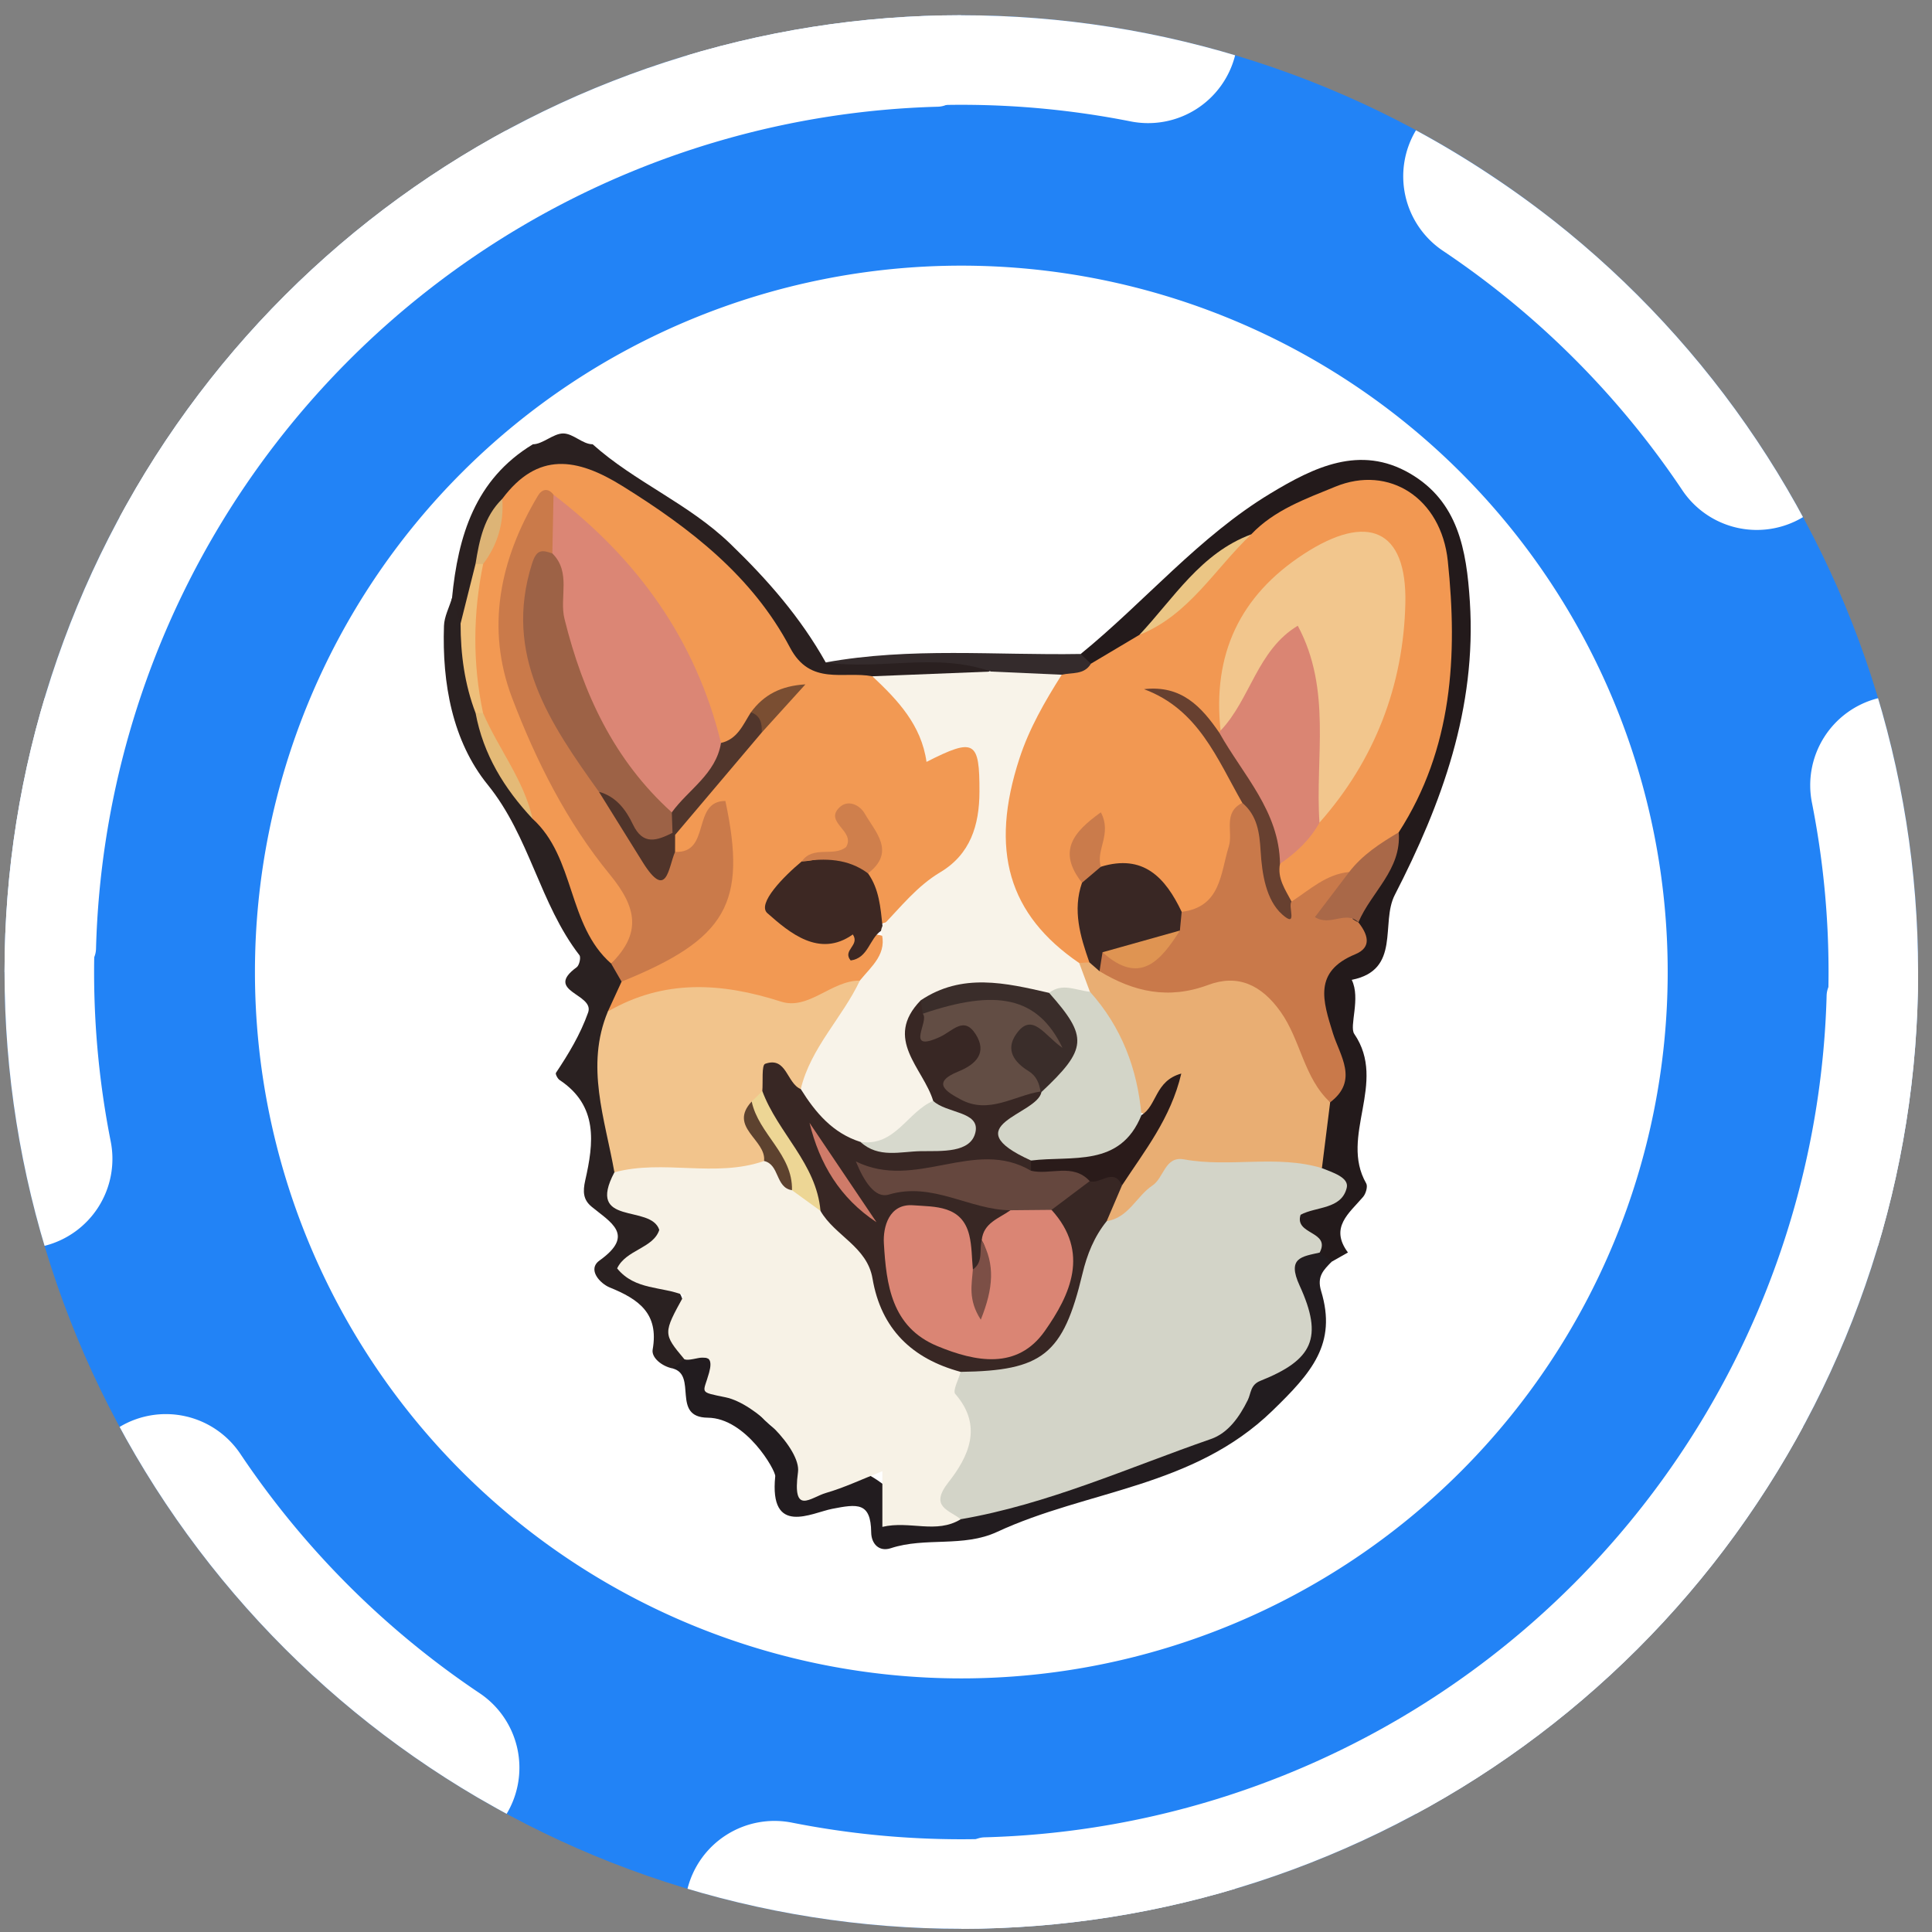
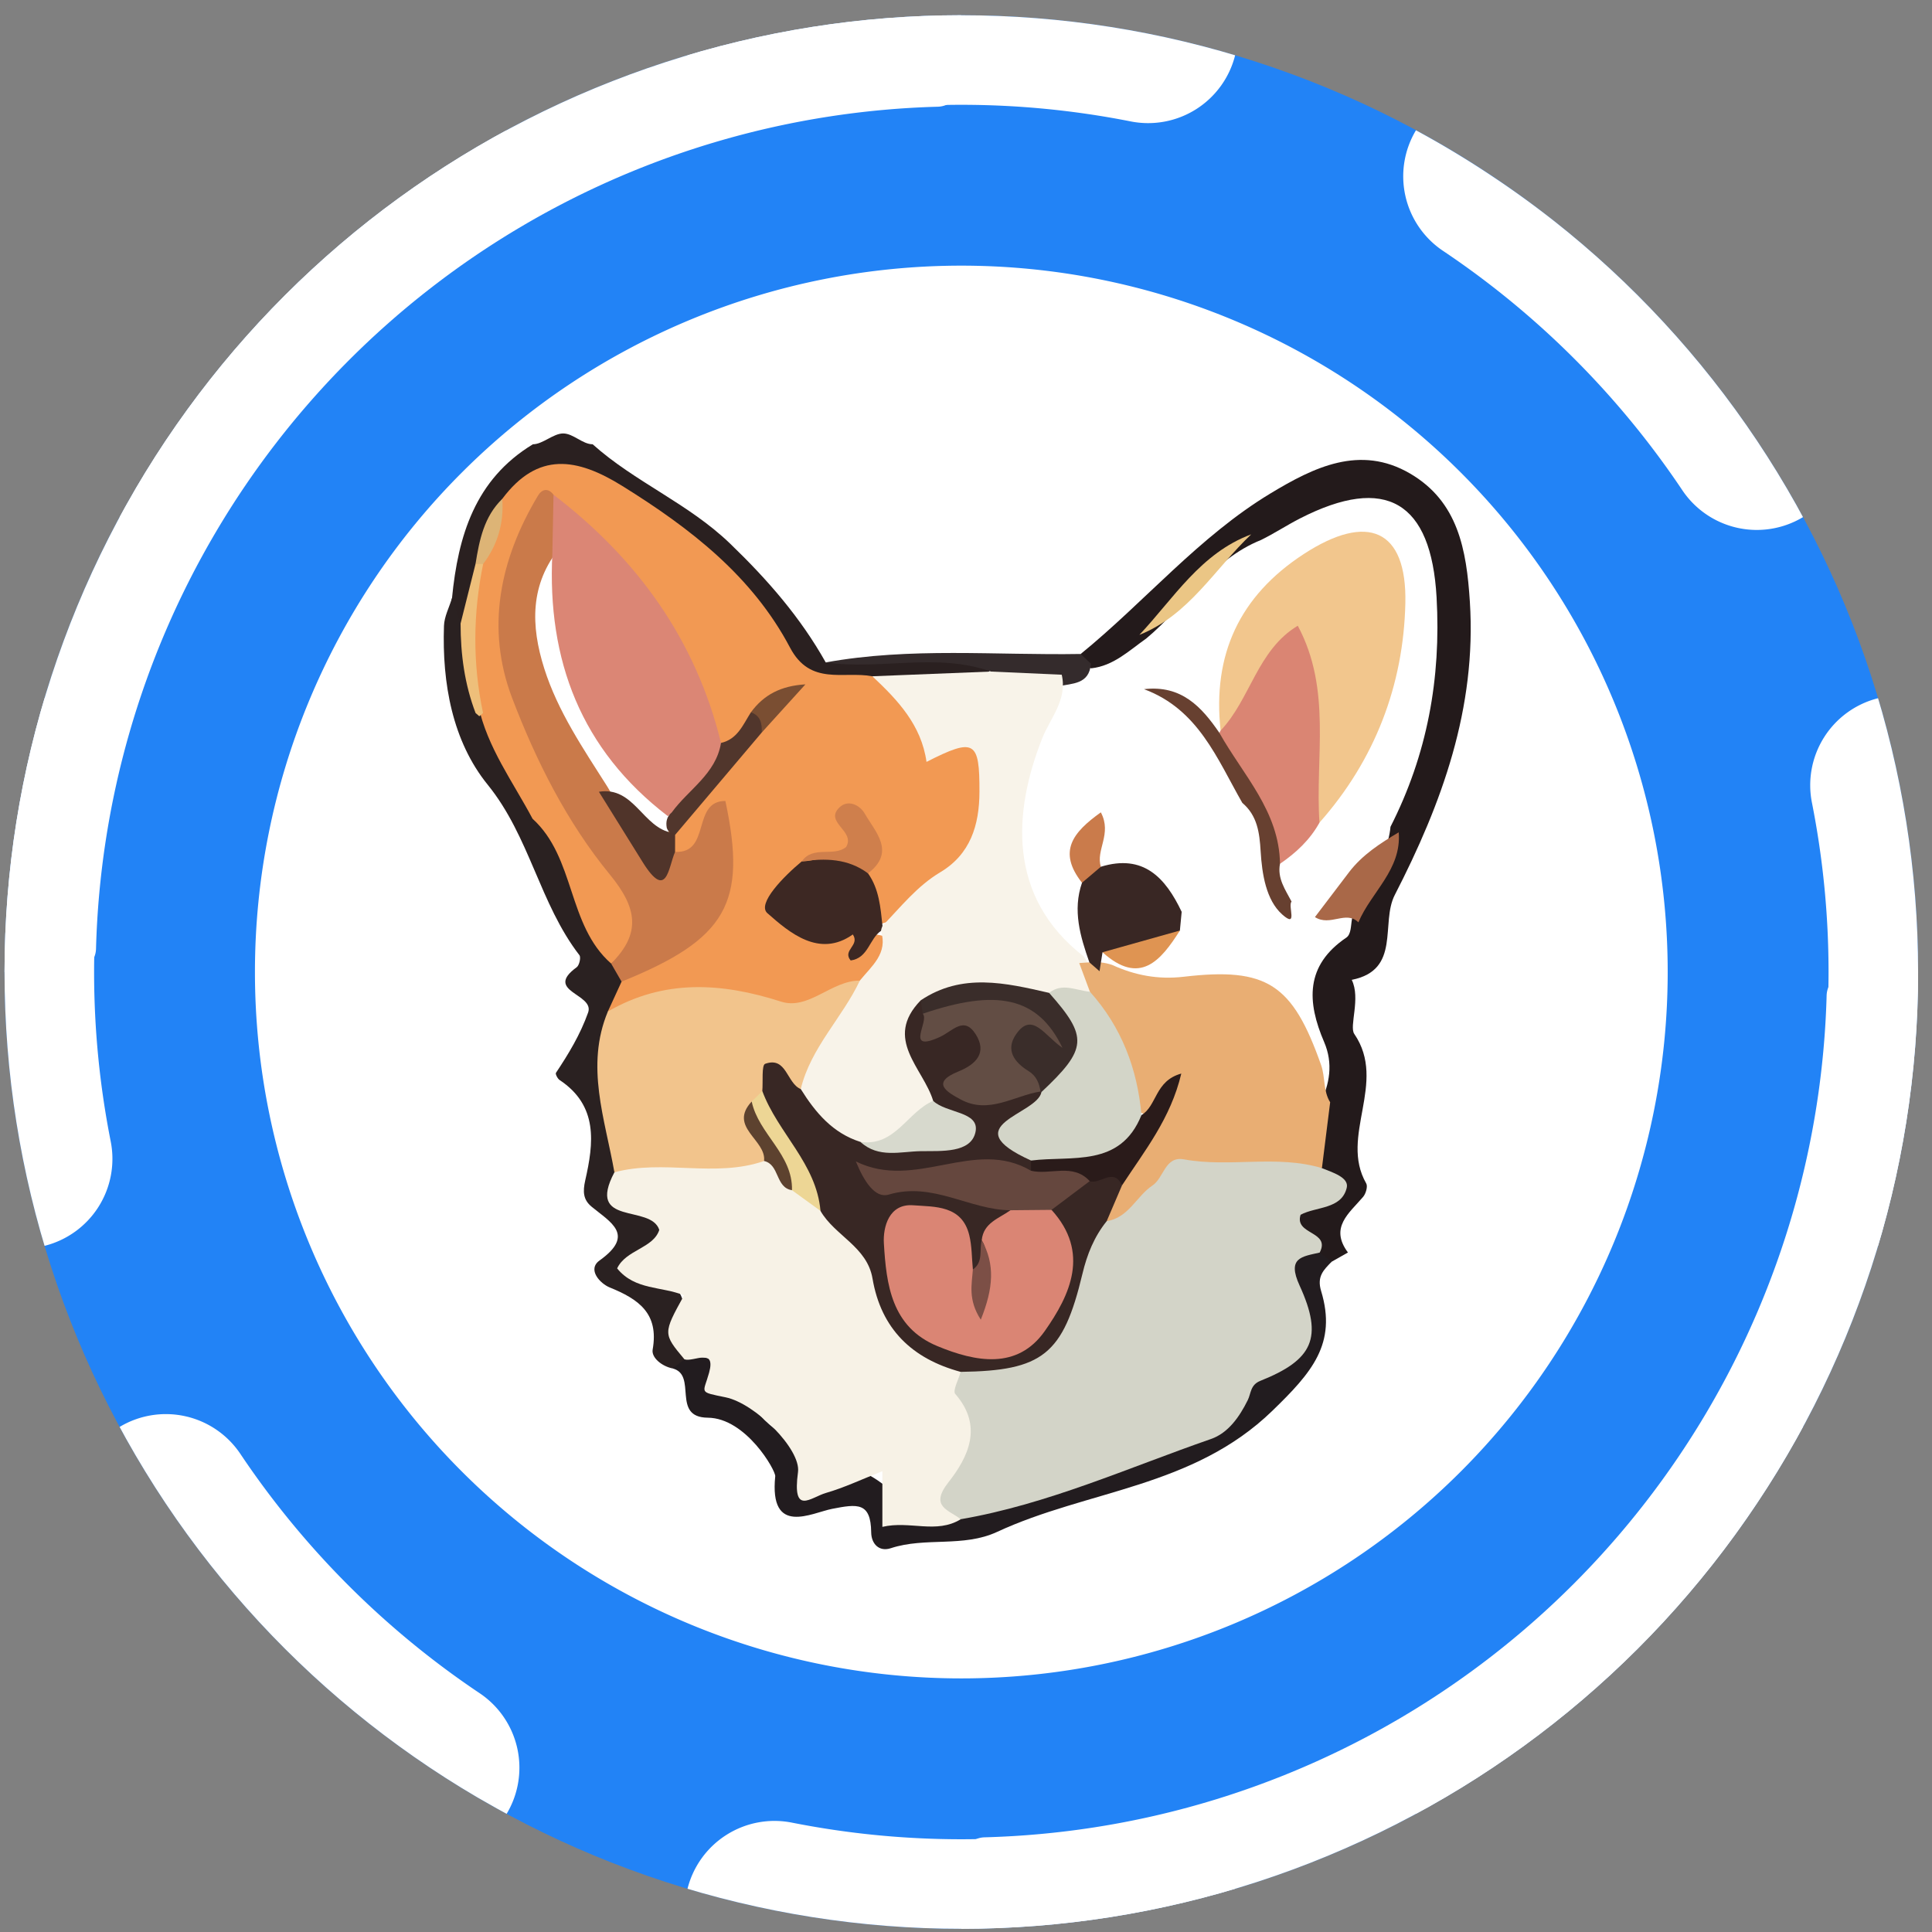
<svg xmlns="http://www.w3.org/2000/svg" viewBox="0 0 187 187">
  <rect x="0" y="0" width="187" height="187" fill="#808080" stroke="none" />
  <defs>
    <clipPath id="a">
      <path d="M0 32a32 32 0 1 1 64 0 32 32 0 0 1-64 0Z" fill="#fff" />
    </clipPath>
  </defs>
  <g clip-path="url(#a)" transform="matrix(2.894, 0, 0, 2.894, 0.439, 1.475)" style="">
    <path d="M32 64a32 32 0 1 0 0-64 32 32 0 0 0 0 64Z" fill="#2283F6" />
    <path d="M54.78 32a22.78 22.78 0 1 1-45.56 0 22.78 22.78 0 0 1 45.56 0Z" fill="#fff" stroke="#fff" stroke-width="1.69" />
    <path d="M64.11 32c.44 0 .8.35.78.79a32.9 32.9 0 0 1-32.1 32.1.77.77 0 0 1-.79-.78v-2.37a.8.8 0 0 1 .79-.8A28.95 28.95 0 0 0 60.94 32.8a.8.8 0 0 1 .8-.79h2.37ZM32-.11a.77.77 0 0 0-.79-.78 32.9 32.9 0 0 0-32.1 32.1c-.01.44.34.79.78.79h2.37a.8.8 0 0 0 .8-.79A28.95 28.95 0 0 1 31.2 3.06a.8.8 0 0 0 .79-.8V-.1Z" fill="#fff" />
    <path fill-rule="evenodd" clip-rule="evenodd" d="M63.07 39.7A31.8 31.8 0 0 0 64 32a32.16 32.16 0 0 0-1.33-9.16 3 3 0 0 0-2.22 3.5 29.15 29.15 0 0 1 0 11.32 3 3 0 0 0 2.22 3.5l.4-1.45Zm-2.91 7.51a3 3 0 0 0-4.04.9 29.18 29.18 0 0 1-8 8 3 3 0 0 0-.9 4.05A31.9 31.9 0 0 0 58.6 49.78a32 32 0 0 0 1.55-2.57Zm-19 15.46a3 3 0 0 0-3.5-2.22 29.15 29.15 0 0 1-11.32 0 3 3 0 0 0-3.5 2.22A31.8 31.8 0 0 0 32 64a32.16 32.16 0 0 0 9.16-1.33Zm-24.37-2.51a3 3 0 0 0-.9-4.04 29.18 29.18 0 0 1-8-8 3 3 0 0 0-4.05-.9 31.93 31.93 0 0 0 11.65 12.2l1.3.74Zm-15.46-19a3 3 0 0 0 2.22-3.5 29.16 29.16 0 0 1 0-11.32 3 3 0 0 0-2.22-3.5A31.75 31.75 0 0 0 0 32a32.16 32.16 0 0 0 1.33 9.16Zm2.51-24.37a3 3 0 0 0 4.04-.9 29.18 29.18 0 0 1 8-8 3 3 0 0 0 .9-4.05 31.93 31.93 0 0 0-12.2 11.65l-.74 1.3Zm19-15.46a3 3 0 0 0 3.5 2.22 29.16 29.16 0 0 1 11.32 0 3 3 0 0 0 3.5-2.22A31.75 31.75 0 0 0 32 0a32.16 32.16 0 0 0-9.16 1.33Zm24.37 2.51a3 3 0 0 0 .9 4.04 29.18 29.18 0 0 1 8 8 3 3 0 0 0 4.05.9A31.9 31.9 0 0 0 49.78 5.4a31.98 31.98 0 0 0-2.57-1.55Z" fill="#fff" />
  </g>
  <g transform="matrix(0.964, 0, 0, 0.964, 19.467, 12.476)" style="">
    <path fill-rule="evenodd" clip-rule="evenodd" fill="#2A2020" d="M 39.312 31.666 C 43.555 35.469 48.919 37.593 53.132 41.657 C 56.907 45.298 60.183 49.06 62.715 53.569 C 68.315 53.264 73.937 52.256 79.464 54.113 C 76.369 57.636 72.287 55.612 68.65 56.046 C 62.958 56.57 59.248 54.169 55.849 49.398 C 52.042 44.056 46.97 39.609 40.894 36.502 C 37.089 34.556 33.97 34.479 31.261 38.075 C 29.399 39.797 28.839 42.075 28.545 44.47 C 28.037 46.458 28.108 48.732 25.882 49.868 C 24.398 49.263 24.997 48.136 25.19 47.111 C 25.801 40.86 27.504 35.184 33.312 31.666 C 34.292 31.666 35.365 30.579 36.345 30.579 C 37.366 30.578 38.292 31.666 39.312 31.666 Z" />
    <path fill-rule="evenodd" clip-rule="evenodd" fill="#231A1B" d="M 88.315 52.72 C 94.77 47.462 100.175 40.943 107.378 36.595 C 111.709 33.98 116.362 31.678 121.375 34.598 C 126.201 37.409 127.053 42.243 127.388 47.469 C 128.073 58.163 124.576 67.727 119.848 76.92 C 118.394 79.748 120.509 84.45 115.528 85.441 C 116.446 87.295 115.255 90.097 115.78 90.864 C 119.146 95.784 114.252 101.13 116.982 105.88 C 117.156 106.183 116.944 106.909 116.669 107.232 C 115.274 108.873 113.273 110.296 115.147 112.816 C 114.601 113.125 114.055 113.433 113.509 113.744 C 112.7 114.34 112.302 113.719 111.863 113.199 C 110.574 111.211 108.357 109.289 111.869 107.211 C 113.379 106.318 112.033 105.225 111.662 104.242 C 111.081 102.049 111.999 100.017 112.331 97.922 C 113.325 95.902 113.678 93.828 112.757 91.684 C 111.028 87.659 110.838 84.005 114.984 81.199 C 115.479 80.864 115.432 79.981 115.554 79.324 C 116.358 76.035 119.105 73.567 119.418 70.074 C 123.11 62.824 124.506 55.188 124.047 47.035 C 123.506 37.452 118.98 34.689 110.329 39.115 C 109.003 39.794 107.757 40.616 106.423 41.274 C 101.456 43.263 98.786 47.94 94.885 51.176 C 93.166 52.383 91.617 53.911 89.378 54.161 C 88.622 53.979 88.073 53.64 88.315 52.72 Z" />
    <path fill-rule="evenodd" clip-rule="evenodd" fill="#2A2121" d="M 25.191 47.111 C 25.477 47.962 25.764 48.811 26.051 49.662 C 28.599 51.8 27.132 55.124 28.423 57.63 C 29.212 61.921 31.43 65.484 34.138 68.792 C 36.315 71.319 38.427 73.988 38.525 77.45 C 38.606 80.29 41.623 80.753 42.343 82.95 C 42.707 83.834 42.971 84.74 42.985 85.705 C 42.919 86.922 42.452 88.016 41.959 89.102 C 39.608 92.163 41.666 95.399 41.614 98.549 C 41.582 100.5 42.445 102.371 42.324 104.354 C 42.204 105.717 42.263 107.153 43.663 107.762 C 47.791 109.563 47.267 111.756 43.463 114.561 C 49.919 115.2 48.426 119.555 48.693 123.055 C 48.605 123.879 48.094 124.289 47.332 124.455 C 46.251 124.238 45.194 123.365 45.337 122.559 C 45.983 118.911 43.904 117.495 41.024 116.325 C 40.073 115.94 38.732 114.526 40.011 113.612 C 43.628 111.028 41.079 109.772 39.196 108.208 C 38.364 107.519 38.31 106.708 38.567 105.573 C 39.417 101.835 39.887 98.081 35.992 95.497 C 35.788 95.36 35.55 94.892 35.627 94.776 C 36.903 92.862 38.071 90.926 38.856 88.722 C 39.53 86.829 34.36 86.614 37.708 84.174 C 37.972 83.983 38.152 83.183 37.984 82.965 C 33.982 77.783 33.004 71.07 28.775 65.85 C 25.232 61.477 24.186 55.666 24.383 49.896 C 24.416 48.959 24.91 48.039 25.191 47.111 Z" />
    <path fill-rule="evenodd" clip-rule="evenodd" fill="#221C1F" d="M 47.333 124.455 C 47.732 124.15 48.131 123.846 48.529 123.543 C 52.621 122.398 54.184 126.18 55.459 128.264 C 57.192 131.098 60.78 131.836 61.797 135.035 C 66.913 132.722 69.289 137.723 72.998 139.172 C 74.061 139.586 75.263 138.803 76.409 138.615 C 84.26 137.144 91.356 133.373 99 131.217 C 103.354 129.99 105.247 125.156 108.981 122.666 C 110.714 121.51 109.898 118.682 109.399 116.545 C 108.842 114.164 108.822 112.096 112.307 112.824 C 112.707 113.131 113.107 113.437 113.507 113.744 C 112.72 114.562 112.004 115.201 112.454 116.683 C 114.062 121.982 111.51 124.876 107.557 128.71 C 99.589 136.439 89.012 136.651 79.922 140.868 C 76.507 142.452 72.724 141.364 69.246 142.507 C 68.071 142.894 67.292 142.066 67.279 140.917 C 67.243 137.86 65.889 138.063 63.369 138.552 C 61.31 138.95 57.029 141.347 57.644 135.282 C 57.702 134.714 54.713 129.438 50.873 129.403 C 47.164 129.369 49.876 125.102 47.333 124.455 Z" />
    <path fill-rule="evenodd" clip-rule="evenodd" fill="#342B2C" d="M 88.315 52.72 C 88.657 53.045 89 53.37 89.341 53.696 C 89.174 55.804 87.453 55.657 86.048 55.975 C 83.696 55.948 81.19 56.604 79.297 54.487 C 73.86 52.548 68.215 54.365 62.714 53.568 C 71.207 52.026 79.777 52.867 88.315 52.72 Z" />
    <path fill-rule="evenodd" clip-rule="evenodd" fill="#F29953" d="M 40.837 88.619 C 41.296 87.62 41.755 86.62 42.215 85.621 C 43.237 84.302 44.339 82.919 45.856 82.313 C 51.678 79.989 53.069 75.579 51.89 69.973 C 50.201 70.58 50.848 75.385 47.079 72.946 C 46.689 72.3 46.621 71.609 46.781 70.884 C 48.608 66.394 52.572 63.599 55.459 59.951 C 56.352 59.227 56.837 58.073 58.084 57.503 C 56.907 57.728 56.544 58.669 55.926 59.318 C 54.674 60.271 54.118 62.156 52.145 62.138 C 50.791 61.79 50.499 60.651 50.184 59.518 C 47.734 50.704 42.472 43.872 35.29 38.426 C 30.06 44.211 30.341 50.948 32.786 57.476 C 35.233 64.009 38.845 70.07 43.046 75.713 C 45.721 79.306 45.268 81.204 41.167 83.803 C 36.75 79.928 37.602 73.192 33.277 69.265 C 31.307 65.554 28.743 62.127 27.83 57.904 C 26.216 53.236 26.779 48.58 27.895 43.927 C 28.654 41.658 29.466 39.409 30.237 37.144 C 33.799 32.379 37.727 33.014 42.295 35.855 C 49.106 40.09 55.336 44.894 59.131 52.084 C 61.17 55.948 64.51 54.416 67.392 54.959 C 69.173 55.555 70.696 56.54 71.653 58.178 C 72.701 59.971 73.829 61.161 76.241 61.257 C 78.975 61.364 79.353 63.795 79.448 66.046 C 79.701 72.077 75.015 77.808 68.193 79.848 C 66.901 78.508 66.563 76.846 66.567 75.067 C 66.745 73.596 67.167 72.111 65.949 70.019 C 66.18 74.247 62.793 73.339 60.969 74.596 C 59.898 75.567 58.074 76.342 58.733 78.044 C 59.268 79.427 60.966 80.019 62.486 80.068 C 64.662 80.14 66.733 80.692 68.843 81.102 C 69.554 83.557 68.184 85.031 66.408 86.322 C 61.346 88.855 56.242 90.155 50.825 87.216 C 49.192 86.33 47.653 87.211 46.2 88.106 C 44.52 89.137 42.807 90.371 40.837 88.619 Z" />
    <path fill-rule="evenodd" clip-rule="evenodd" fill="#F8F3E9" d="M 68.415 80.017 C 70.251 78.12 71.878 76.032 74.217 74.635 C 77.235 72.832 78.141 69.915 78.149 66.55 C 78.161 61.443 77.669 61.098 72.833 63.556 C 72.312 59.845 69.938 57.343 67.394 54.959 C 71.362 54.802 75.331 54.644 79.299 54.486 C 81.67 54.592 84.039 54.698 86.41 54.804 C 86.995 57.327 85.256 59.146 84.433 61.233 C 81.567 68.506 80.881 77.076 88.613 83.085 C 89.344 84.132 89.875 85.237 89.558 86.566 C 88.159 87.816 86.381 87.2 84.793 87.536 C 80.935 87.004 77.056 86.205 73.406 88.39 C 71.817 89.697 71.556 91.178 72.55 93.027 C 73.372 94.558 74.118 96.185 73.568 98.041 C 71.841 100.699 69.785 102.84 66.275 102.719 C 62.879 102.084 60.786 99.957 59.556 96.842 C 59.822 91.949 62.535 88.472 66.139 85.514 C 67.322 84.052 68.986 82.795 68.261 80.521 C 68.312 80.355 68.364 80.186 68.415 80.017 Z" />
    <path fill-rule="evenodd" clip-rule="evenodd" fill="#EEBF7A" d="M 28.317 43.68 C 27.296 48.669 27.25 53.66 28.307 58.652 L 27.931 58.974 L 27.557 58.65 C 26.452 55.755 26.051 52.742 26.051 49.662 C 26.551 47.67 27.05 45.679 27.55 43.687 C 27.803 43.382 28.059 43.38 28.317 43.68 Z" />
    <path fill-rule="evenodd" clip-rule="evenodd" fill="#DDB476" d="M 28.317 43.68 C 28.062 43.685 27.806 43.687 27.55 43.687 C 27.933 41.297 28.396 38.939 30.236 37.146 C 30.409 39.562 29.787 41.745 28.317 43.68 Z" />
-     <path fill-rule="evenodd" clip-rule="evenodd" fill="#F29852" d="M 88.169 83.755 C 81.041 78.893 79.16 72.415 82.165 63.208 C 83.151 60.185 84.724 57.47 86.408 54.806 C 87.432 54.558 88.658 54.844 89.342 53.696 C 90.963 52.732 92.584 51.767 94.206 50.803 C 98.441 47.988 101.08 43.396 105.434 40.711 C 107.753 38.256 110.933 37.133 113.877 35.925 C 119.284 33.704 124.512 37.078 125.174 43.385 C 126.168 52.865 125.66 62.233 120.245 70.629 C 119.277 72.858 117.308 74.053 115.408 75.324 C 113.263 76.142 111.637 78.298 108.989 77.839 C 107.563 76.854 107.246 75.499 107.66 73.895 C 108.571 71.816 110.452 70.527 111.8 68.803 C 115.878 62.863 119.086 56.564 119.491 49.207 C 119.626 46.765 119.908 43.922 117.384 42.512 C 115.068 41.219 112.961 42.836 110.979 44.062 C 105.114 47.689 103.64 53.506 103.117 59.8 C 102.92 60.238 102.625 60.597 102.241 60.884 C 100.106 60.64 100.3 57.822 98.669 57.653 C 97.866 56.912 97.723 57.995 98.07 57.426 C 98.136 57.318 98.302 57.341 98.47 57.569 C 100.939 60.92 105.15 63.211 104.95 68.198 C 104.474 70.8 104.495 73.511 103.262 75.938 C 102.326 77.781 101.167 79.357 98.777 79.238 C 96.036 77.426 93.735 74.881 90.355 74.108 C 89.723 73.535 89.549 72.754 89.382 71.881 C 87.963 73.312 89.085 74.768 89.228 76.185 C 89.521 78.655 90.071 81.111 89.526 83.613 C 89.113 84.044 88.66 84.09 88.169 83.755 Z" />
    <path fill-rule="evenodd" clip-rule="evenodd" fill="#D3D4C8" d="M 112.309 112.824 C 110.512 113.23 109.008 113.334 110.292 116.133 C 112.703 121.387 111.615 123.602 106.354 125.701 C 105.336 126.107 105.426 126.955 105.088 127.639 C 104.251 129.328 103.116 130.944 101.397 131.541 C 93.088 134.424 85.023 138.088 76.274 139.596 C 74.917 139.108 72.159 139.596 73.422 136.94 C 75.052 133.516 76.197 130.282 74.838 126.487 C 74.521 125.602 75.442 124.655 76.335 124.085 C 82.793 123.675 86.474 120.356 87.375 113.858 C 87.675 111.698 89.163 110.044 90.758 108.575 C 91.813 107.77 92.764 106.852 93.708 105.93 C 98.214 101.524 107.073 100.772 112.535 104.344 C 113.589 104.774 115.274 105.278 115.026 106.317 C 114.504 108.503 111.93 108.188 110.391 109.03 C 109.745 111.057 113.442 110.649 112.309 112.824 Z" />
    <path fill-rule="evenodd" clip-rule="evenodd" fill="#E9AE73" d="M 112.534 104.344 C 107.991 102.977 103.277 104.305 98.692 103.465 C 96.757 103.11 96.688 105.311 95.517 106.09 C 93.91 107.162 93.133 109.33 90.923 109.668 C 90.203 108.137 90.959 106.852 91.592 105.541 C 93.349 103.072 94.605 100.297 95.827 98.691 C 95.767 98.8 95.041 99.242 93.943 98.578 C 92.336 94.611 90.211 90.848 89.237 86.632 C 88.881 85.673 88.524 84.713 88.168 83.754 C 88.507 83.731 88.846 83.708 89.185 83.684 C 89.965 83.619 90.729 83.686 91.473 83.941 C 93.759 84.99 96.105 85.427 98.656 85.129 C 107.04 84.15 109.583 85.87 112.447 93.978 C 112.887 95.222 112.649 96.587 113.361 97.734 C 113.086 99.938 112.811 102.141 112.534 104.344 Z" />
-     <path fill-rule="evenodd" clip-rule="evenodd" fill="#C9794A" d="M 113.361 97.735 C 110.7 95.266 110.419 91.505 108.379 88.638 C 106.428 85.895 104.057 84.854 101.111 85.952 C 97.124 87.438 93.634 86.649 90.205 84.574 C 89.775 83.957 89.774 83.307 90.058 82.636 C 92.665 82.468 95.718 83.507 97.113 80.038 C 97.43 79.439 97.806 78.896 98.454 78.611 C 102.399 78.131 102.348 74.733 103.186 72.036 C 103.638 70.582 102.557 68.658 104.542 67.671 C 107.282 68.23 107.082 70.528 107.438 72.522 C 107.763 74.346 106.768 76.722 109.486 77.583 C 111.313 76.395 112.948 74.833 115.271 74.611 C 115.679 76.278 113.563 78.408 116.197 79.668 C 117.122 80.841 117.608 82.158 115.884 82.87 C 111.655 84.615 112.629 87.551 113.636 90.793 C 114.336 93.047 116.258 95.547 113.361 97.735 Z" />
    <path fill-rule="evenodd" clip-rule="evenodd" fill="#A96848" d="M 116.197 79.668 C 114.937 78.432 113.373 80.121 111.832 79.138 C 113.004 77.596 114.139 76.103 115.272 74.612 C 116.604 72.878 118.399 71.722 120.245 70.629 C 120.546 74.38 117.476 76.623 116.197 79.668 Z" />
    <path fill-rule="evenodd" clip-rule="evenodd" fill="#EBC685" d="M 105.434 40.711 C 101.777 44.169 99.192 48.819 94.207 50.802 C 97.665 47.124 100.359 42.593 105.434 40.711 Z" />
    <path fill-rule="evenodd" clip-rule="evenodd" fill="#F7F2E6" d="M 76.26 124.801 C 76.059 125.561 75.433 126.69 75.722 127.022 C 78.555 130.262 77.014 133.368 75.034 135.889 C 73.108 138.34 75.063 138.649 76.274 139.596 C 73.816 141.106 71.171 139.715 68.401 140.364 C 68.401 138.45 68.401 136.807 68.401 134.776 C 66.297 135.602 64.566 136.43 62.748 136.954 C 61.195 137.401 59.33 139.288 59.93 134.864 C 60.241 132.575 55.651 127.973 52.669 127.358 C 49.875 126.782 50.425 126.991 51.003 124.883 C 51.71 122.301 49.465 123.844 48.529 123.543 C 46.37 120.957 46.37 120.957 48.485 117.125 C 46.308 116.195 43.564 116.633 41.77 114.412 C 42.651 112.531 45.397 112.408 46.002 110.547 C 45.154 107.916 38.606 110.238 41.494 104.766 C 45.864 101.506 50.913 103.498 55.63 102.926 C 57.587 102.908 58.689 104.326 59.945 105.49 C 61.012 106.402 62.078 107.318 63.143 108.234 C 64.785 109.595 66.754 110.867 67.395 112.9 C 68.989 117.951 72.212 121.651 76.26 124.801 Z" />
    <path fill-rule="evenodd" clip-rule="evenodd" fill="#F2C48C" d="M 56.523 103.629 C 51.614 105.338 46.433 103.436 41.495 104.764 C 40.556 99.41 38.554 94.102 40.839 88.618 C 46.465 85.363 52.21 85.696 58.216 87.623 C 61.01 88.519 63.28 85.493 66.139 85.517 C 64.373 89.263 61.206 92.243 60.207 96.405 C 59.207 97.382 57.913 95.313 56.967 96.737 C 56.65 97.229 56.389 97.741 56.208 98.292 C 55.679 100.111 57.736 101.779 56.523 103.629 Z" />
    <path fill-rule="evenodd" clip-rule="evenodd" fill="#CA7A4A" d="M 47.587 72.589 C 51.223 72.781 49.233 67.476 52.638 67.48 C 54.832 77.745 52.769 81.348 42.215 85.621 C 41.866 85.015 41.517 84.408 41.168 83.803 C 44.2 80.772 43.794 78.225 41.04 74.869 C 36.741 69.629 33.633 63.464 31.23 57.15 C 28.557 50.127 29.992 43.215 33.823 36.821 C 34.198 36.195 34.819 35.987 35.383 36.732 C 36.395 38.383 36.792 40.113 36.062 41.984 C 32.993 45.71 33.09 49.88 34.452 54.179 C 35.823 58.505 38.369 62.224 40.768 66.011 C 41.916 67.982 43.289 69.821 44.394 71.808 C 45.275 73.394 46.293 73.278 47.587 72.589 Z" />
-     <path fill-rule="evenodd" clip-rule="evenodd" fill="#E4BA77" d="M 27.558 58.65 C 27.808 58.649 28.058 58.65 28.308 58.653 C 29.852 62.243 32.406 65.361 33.278 69.267 C 30.435 66.232 28.325 62.802 27.558 58.65 Z" />
    <path fill-rule="evenodd" clip-rule="evenodd" fill="#DB8675" d="M 35.265 42.623 C 35.304 40.659 35.343 38.695 35.383 36.732 C 43.787 43.152 49.659 51.278 52.2 61.653 C 52.611 65.695 49.296 67.028 46.858 69.001 C 38.147 62.339 34.727 53.351 35.265 42.623 Z" />
    <path fill-rule="evenodd" clip-rule="evenodd" fill="#3D2823" d="M 68.415 80.017 C 68.343 80.18 68.291 80.349 68.26 80.524 C 67.079 81.328 66.996 83.248 65.218 83.495 C 64.346 82.457 66.179 81.987 65.434 80.882 C 62.057 83.282 59.038 80.667 56.857 78.748 C 55.774 77.794 58.544 75.009 60.306 73.547 C 62.605 73.497 65.216 71.72 66.96 74.747 C 68.084 76.328 68.21 78.183 68.415 80.017 Z" />
    <path fill-rule="evenodd" clip-rule="evenodd" fill="#CF7F4C" d="M 66.961 74.748 C 64.941 73.245 62.657 73.213 60.307 73.548 C 61.435 71.912 63.529 73.133 64.761 72.1 C 65.725 70.479 62.536 69.64 64.083 68.135 C 64.941 67.3 66.12 67.865 66.629 68.744 C 67.723 70.634 69.758 72.598 66.961 74.748 Z" />
    <path fill-rule="evenodd" clip-rule="evenodd" fill="#51362C" d="M 47.259 68.623 C 48.932 66.318 51.687 64.78 52.199 61.653 C 53.861 61.276 54.413 59.815 55.198 58.581 C 56.994 58.483 56.996 59.353 56.291 60.605 C 53.391 64.032 50.491 67.459 47.591 70.886 C 47.176 70.819 46.904 70.581 46.755 70.193 C 46.642 69.58 46.752 69.038 47.259 68.623 Z" />
    <path fill-rule="evenodd" clip-rule="evenodd" fill="#50342A" d="M 47.587 72.589 C 46.899 74.17 46.775 77.526 44.338 73.628 C 42.866 71.274 41.404 68.913 39.939 66.556 C 43.492 65.976 44.352 70.23 47.332 70.678 C 47.332 70.678 47.591 70.886 47.592 70.886 C 47.59 71.454 47.589 72.022 47.587 72.589 Z" />
    <path fill-rule="evenodd" clip-rule="evenodd" fill="#7A4E32" d="M 56.292 60.605 C 56.319 59.719 56.191 58.917 55.199 58.581 C 56.499 56.81 58.217 55.919 60.674 55.772 C 59.043 57.569 57.667 59.088 56.292 60.605 Z" />
    <path fill-rule="evenodd" clip-rule="evenodd" fill="#382724" d="M 56.346 96.604 C 56.428 95.653 56.26 94.002 56.633 93.87 C 58.798 93.099 58.784 95.825 60.209 96.409 C 61.682 98.766 63.417 100.833 66.202 101.714 C 69.242 103.089 71.875 100.487 74.685 101.278 C 75.598 99.26 73.243 98.954 73.503 97.594 C 72.512 94.299 68.467 91.385 72.251 87.498 C 72.628 87.773 72.914 88.122 73.099 88.541 C 73.279 88.965 73.345 89.698 73.796 89.715 C 79.693 89.934 80.108 90.602 77.465 95.971 C 79.462 97.573 81.538 95.606 83.537 96.082 C 84.003 96.223 84.34 96.521 84.567 96.947 C 84.135 99.162 80.839 101.051 83.803 103.654 C 83.763 104.136 83.57 104.549 83.228 104.894 C 78.321 104.078 73.508 106.087 69.847 105.687 C 73.081 105.556 77.56 105.72 81.564 108.136 C 81.584 109.921 79.956 110.958 79.575 112.562 C 79.098 113.611 78.905 114.955 77.276 114.828 C 77.161 114.713 77.006 114.613 76.934 114.473 C 75.725 112.106 75.047 108.09 71.321 110.26 C 68.178 112.09 70.259 115.369 71.477 117.793 C 73.136 121.098 77.59 122.846 80.773 121.777 C 83.794 120.763 86.294 116.416 85.879 112.92 C 85.703 111.434 84.73 110.158 84.767 108.615 C 85.402 106.371 87.28 105.523 89.167 104.677 C 90.505 104.572 92.325 103.353 92.464 106.072 C 91.952 107.271 91.44 108.468 90.925 109.668 C 89.668 111.231 88.957 112.992 88.487 114.963 C 86.55 123.08 84.475 124.69 76.26 124.801 C 71.389 123.488 68.274 120.502 67.41 115.424 C 66.866 112.223 63.621 111.133 62.187 108.637 C 60.904 105.961 58.83 103.783 57.496 101.133 C 56.77 99.69 55.563 98.412 56.346 96.604 Z" />
    <path fill-rule="evenodd" clip-rule="evenodd" fill="#D3D5C8" d="M 83.332 103.582 C 75.504 100.053 83.958 98.988 84.373 96.707 C 86.414 93.525 87.109 90.238 85.143 86.748 C 86.48 85.691 87.87 86.519 89.24 86.633 C 92.402 90.161 94.001 94.342 94.416 99.018 C 93.443 104.172 88.849 106.063 83.332 103.582 Z" />
    <path fill-rule="evenodd" clip-rule="evenodd" fill="#3A2D2A" d="M 85.143 86.748 C 89.079 91.188 88.988 92.368 84.373 96.707 L 84.282 96.648 C 82.706 95.31 80.279 94.57 80.643 91.826 C 80.905 89.857 82.231 89.074 84.177 89.111 C 80.248 88.597 76.341 89.125 72.453 88.843 C 72.385 88.394 72.317 87.946 72.25 87.497 C 76.4 84.714 80.772 85.743 85.143 86.748 Z" />
    <path fill-rule="evenodd" clip-rule="evenodd" fill="#D7D9CD" d="M 73.503 97.594 C 74.844 98.86 78.178 98.635 77.754 100.705 C 77.312 102.861 74.307 102.613 72.28 102.641 C 70.241 102.668 68.011 103.383 66.202 101.713 C 69.688 102.203 70.915 98.692 73.503 97.594 Z" />
    <path fill-rule="evenodd" clip-rule="evenodd" fill="#F2C68D" d="M 102.36 60.411 C 101.532 52.798 104.248 46.896 110.717 42.682 C 117.095 38.528 121.077 40.158 120.911 47.621 C 120.728 55.826 117.863 63.366 112.288 69.653 C 110.034 66.242 110.768 62.281 111.07 58.737 C 111.299 56.039 110.297 54.562 109.096 52.898 C 105.806 54.493 106.693 59.728 102.36 60.411 Z" />
    <path fill-rule="evenodd" clip-rule="evenodd" fill="#DA8573" d="M 102.36 60.411 C 105.363 57.26 106.03 52.333 110.11 49.885 C 113.556 56.323 111.835 63.103 112.289 69.653 C 111.336 71.385 109.935 72.686 108.325 73.788 C 107.214 68.98 103.521 65.367 102.238 60.639 L 102.36 60.411 Z" />
    <path fill-rule="evenodd" clip-rule="evenodd" fill="#392724" d="M 90.505 82.67 C 90.405 83.305 90.305 83.94 90.205 84.574 C 89.865 84.277 89.525 83.981 89.185 83.684 C 88.272 81.082 87.484 78.468 88.445 75.692 C 88.652 74.656 89.258 74.09 90.339 74.084 C 94.616 72.773 96.821 75.179 98.453 78.611 C 98.393 79.237 98.334 79.863 98.273 80.489 C 96.133 82.816 93.456 83.229 90.505 82.67 Z" />
    <path fill-rule="evenodd" clip-rule="evenodd" fill="#674030" d="M 102.238 60.638 C 104.605 64.864 108.25 68.498 108.325 73.786 C 108.038 75.258 108.862 76.389 109.486 77.582 C 109.087 78.02 110.165 80.313 108.549 78.877 C 106.925 77.432 106.519 74.816 106.38 72.515 C 106.268 70.658 106.048 68.947 104.54 67.669 C 102.01 63.249 100.131 58.281 94.671 56.254 C 98.441 55.819 100.455 58.039 102.238 60.638 Z" />
    <path fill-rule="evenodd" clip-rule="evenodd" fill="#CA7B4B" d="M 90.339 74.084 C 89.708 74.62 89.076 75.156 88.445 75.692 C 85.965 72.537 87.544 70.619 90.337 68.622 C 91.488 70.79 89.8 72.411 90.339 74.084 Z" />
    <path fill-rule="evenodd" clip-rule="evenodd" fill="#2A1B1A" d="M 83.332 103.582 C 87.441 103.068 92.28 104.322 94.416 99.018 C 95.988 98.079 95.749 95.584 98.414 94.85 C 97.35 99.371 94.712 102.627 92.465 106.073 C 91.606 104.233 90.271 106.02 89.219 105.649 C 87.263 105.249 84.99 106.645 83.323 104.606 C 83.326 104.266 83.329 103.924 83.332 103.582 Z" />
    <path fill-rule="evenodd" clip-rule="evenodd" fill="#DF9452" d="M 90.505 82.67 C 93.095 81.943 95.685 81.216 98.275 80.489 C 96.338 83.546 94.245 86.04 90.505 82.67 Z" />
    <path fill-rule="evenodd" clip-rule="evenodd" fill="#EDD695" d="M 56.346 96.604 C 57.897 100.807 61.782 103.877 62.187 108.637 C 61.233 107.946 60.281 107.254 59.327 106.563 C 58.334 103.432 55.282 101.237 55.281 97.657 C 55.636 97.305 55.991 96.953 56.346 96.604 Z" />
    <path fill-rule="evenodd" clip-rule="evenodd" fill="#5D422F" d="M 55.281 97.656 C 55.969 100.924 59.415 102.941 59.326 106.562 C 57.643 106.298 58.101 103.988 56.522 103.628 C 56.772 101.5 52.887 100.231 55.281 97.656 Z" />
-     <path fill-rule="evenodd" clip-rule="evenodd" fill="#9D6246" d="M 47.332 70.678 C 45.79 71.446 44.379 71.986 43.358 69.842 C 42.658 68.373 41.677 67.031 39.941 66.558 C 35.033 59.699 30.305 52.83 33.233 43.622 C 33.701 42.15 34.261 42.29 35.265 42.623 C 37.186 44.534 35.946 47.033 36.486 49.205 C 38.335 56.649 41.446 63.383 47.259 68.623 C 47.283 69.308 47.308 69.993 47.332 70.678 Z" />
    <path fill-rule="evenodd" clip-rule="evenodd" fill="#DA8574" d="M 78.378 111.582 C 78.551 109.824 80.115 109.398 81.262 108.574 C 82.626 107.422 84 107.422 85.386 108.535 C 89.267 112.808 87.267 117.07 84.703 120.709 C 81.955 124.609 77.773 123.813 73.91 122.209 C 69.305 120.299 68.797 116.016 68.552 111.893 C 68.456 110.276 69.055 107.891 71.493 108.075 C 73.663 108.237 76.389 108.057 77.125 111.073 C 77.396 112.184 77.376 113.37 77.488 114.52 C 77.891 115.038 78.176 115.604 78.22 116.745 C 78.496 114.721 79.353 113.186 78.378 111.582 Z" />
    <path fill-rule="evenodd" clip-rule="evenodd" fill="#624D44" d="M 72.454 88.844 C 79.837 86.321 84.012 87.109 86.484 92.266 C 84.676 91.045 83.449 88.575 81.837 90.887 C 80.725 92.481 81.647 93.719 83.07 94.594 C 83.866 95.084 84.146 95.807 84.283 96.649 C 81.626 97.069 79.094 98.973 76.279 97.458 C 74.906 96.718 73.21 95.78 76.039 94.638 C 77.842 93.909 78.933 92.734 77.772 90.904 C 76.58 89.027 75.467 90.593 74.138 91.193 C 70.577 92.799 73.178 89.545 72.454 88.844 Z" />
    <path fill-rule="evenodd" clip-rule="evenodd" fill="#65473E" d="M 85.386 108.535 C 84.011 108.549 82.637 108.56 81.262 108.574 C 77.147 108.545 73.452 105.681 69.043 107.002 C 67.679 107.41 66.566 105.705 65.739 103.672 C 71.757 106.654 77.637 101.242 83.324 104.608 C 85.269 105.069 87.52 103.801 89.22 105.649 C 87.94 106.611 86.663 107.572 85.386 108.535 Z" />
-     <path fill-rule="evenodd" clip-rule="evenodd" fill="#CF7B69" d="M 61.086 99.795 C 63.327 103.121 65.567 106.445 67.808 109.772 C 64.149 107.363 62.092 103.92 61.086 99.795 Z" />
    <path fill-rule="evenodd" clip-rule="evenodd" fill="#7C4F46" d="M 78.378 111.582 C 79.726 114 79.553 116.396 78.283 119.562 C 76.976 117.544 77.386 116.003 77.488 114.519 C 78.563 113.777 78.111 112.57 78.378 111.582 Z" />
  </g>
</svg>